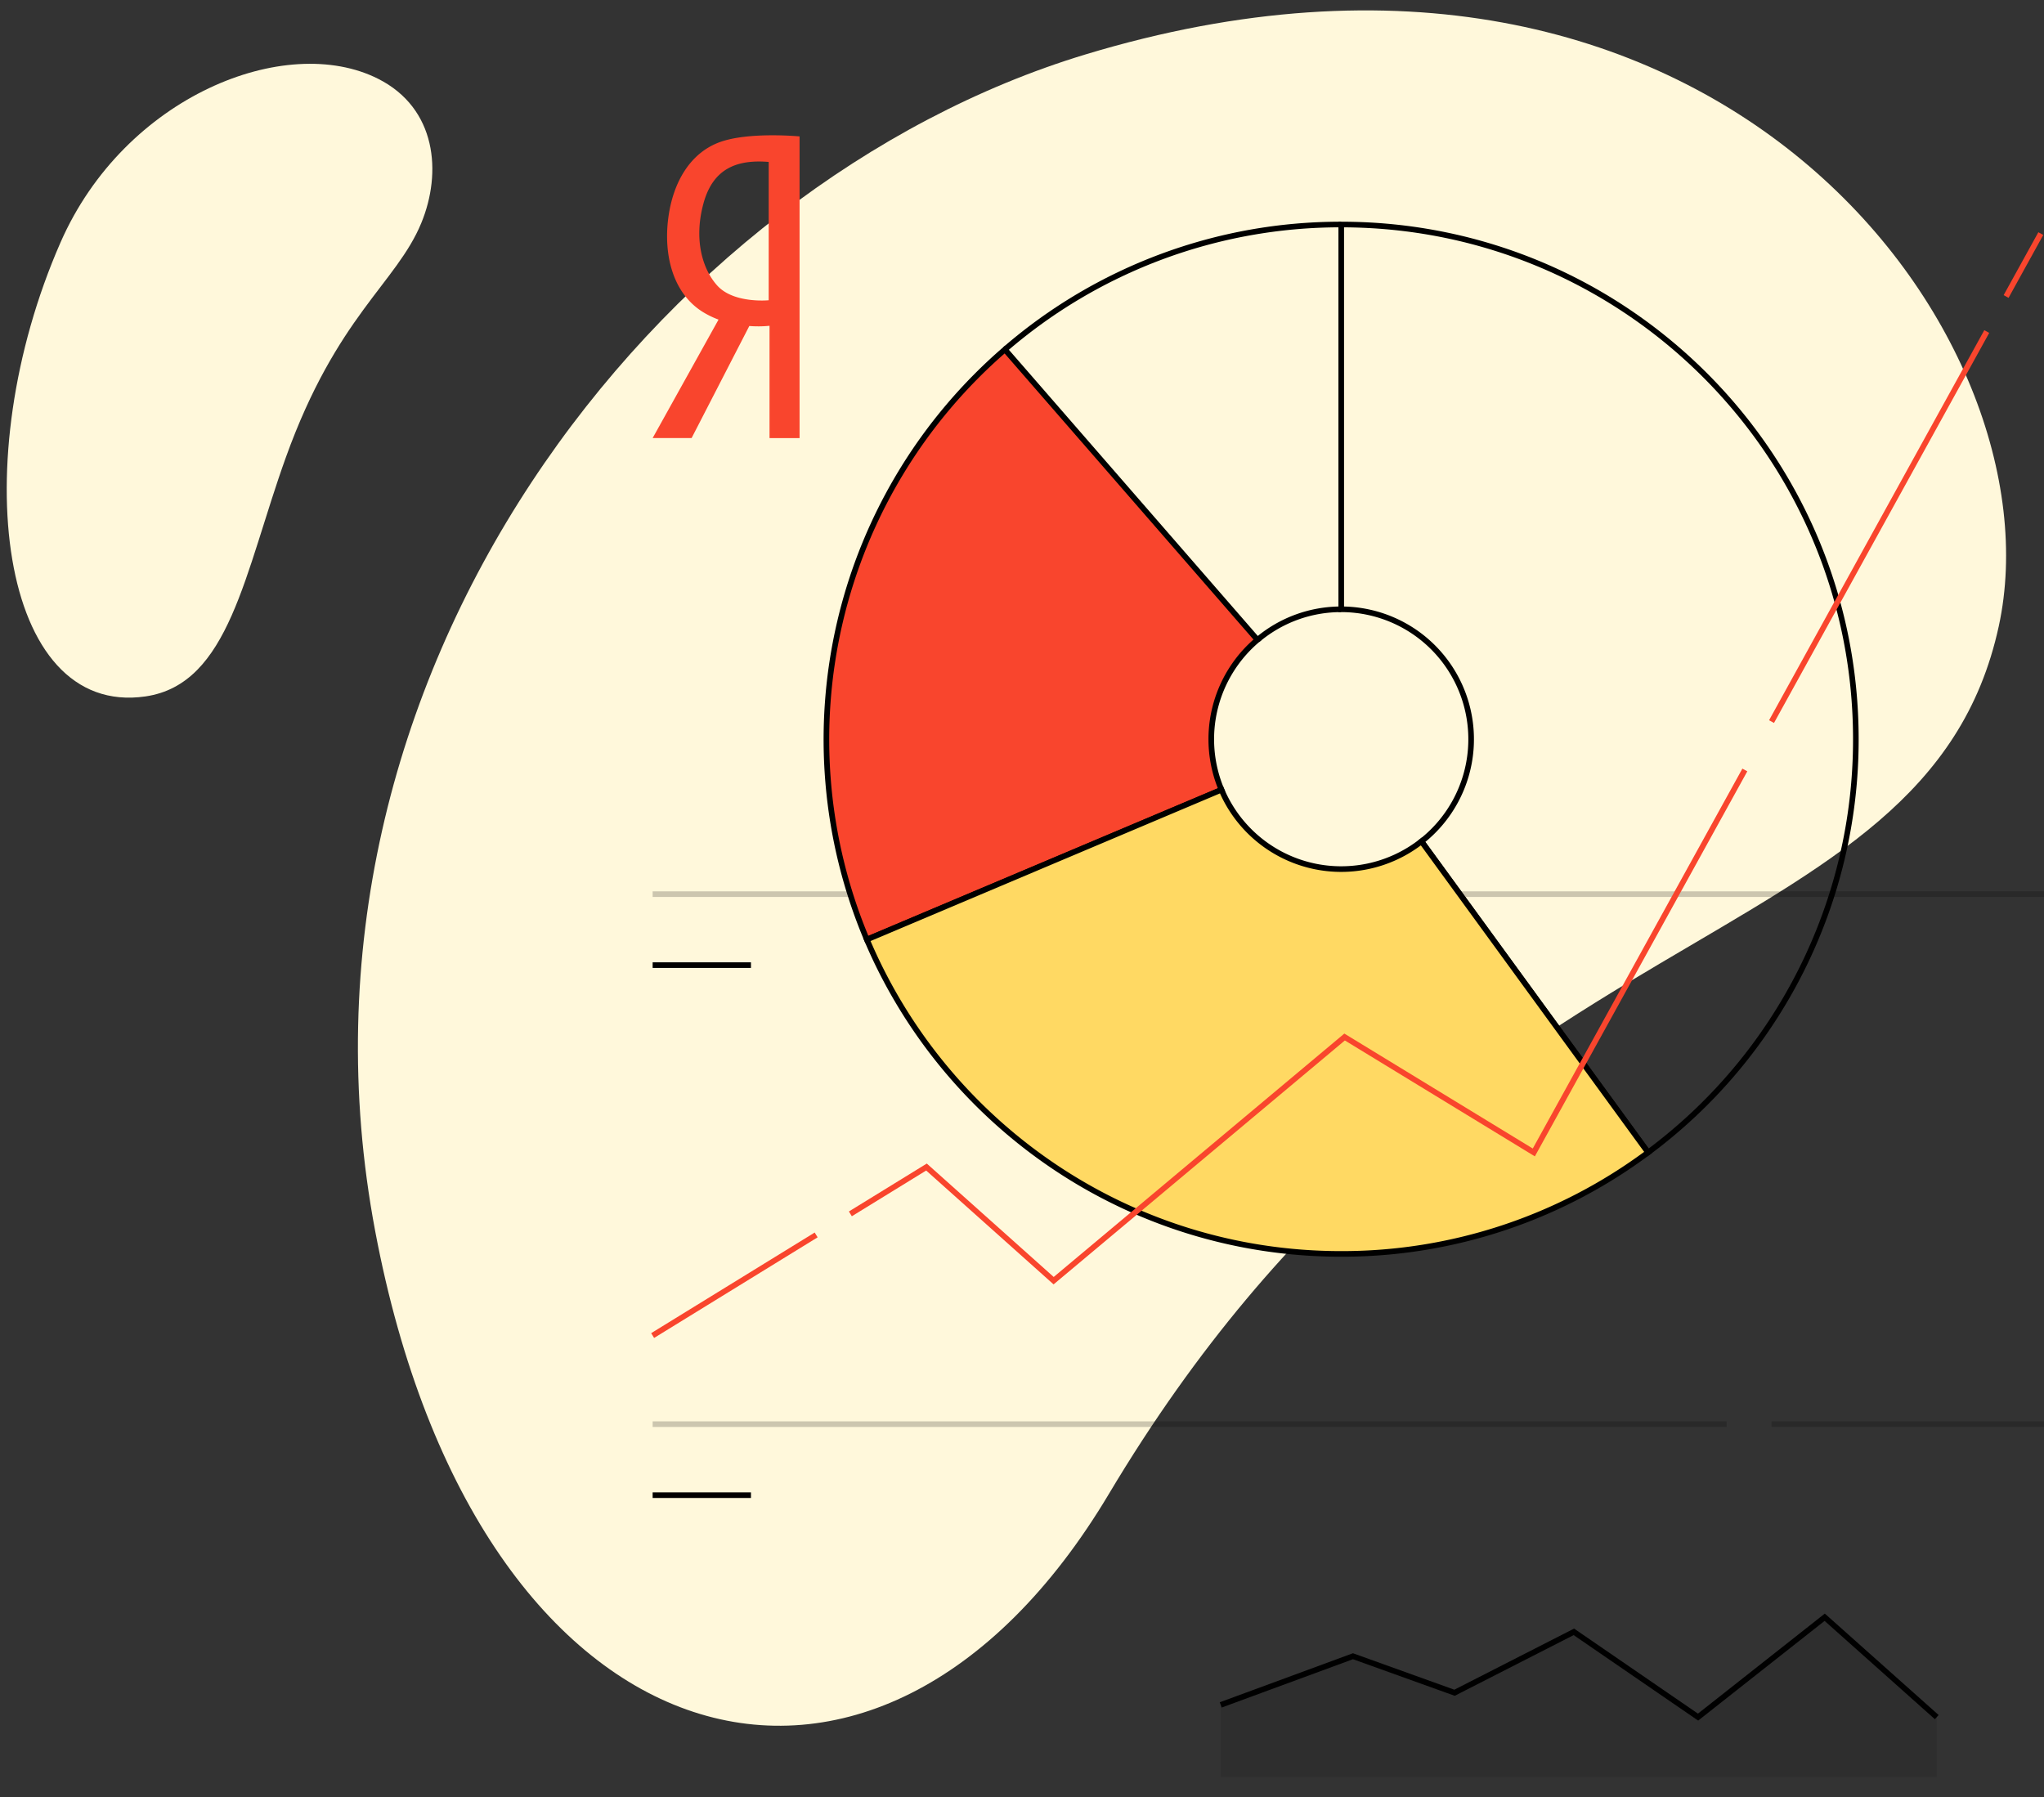
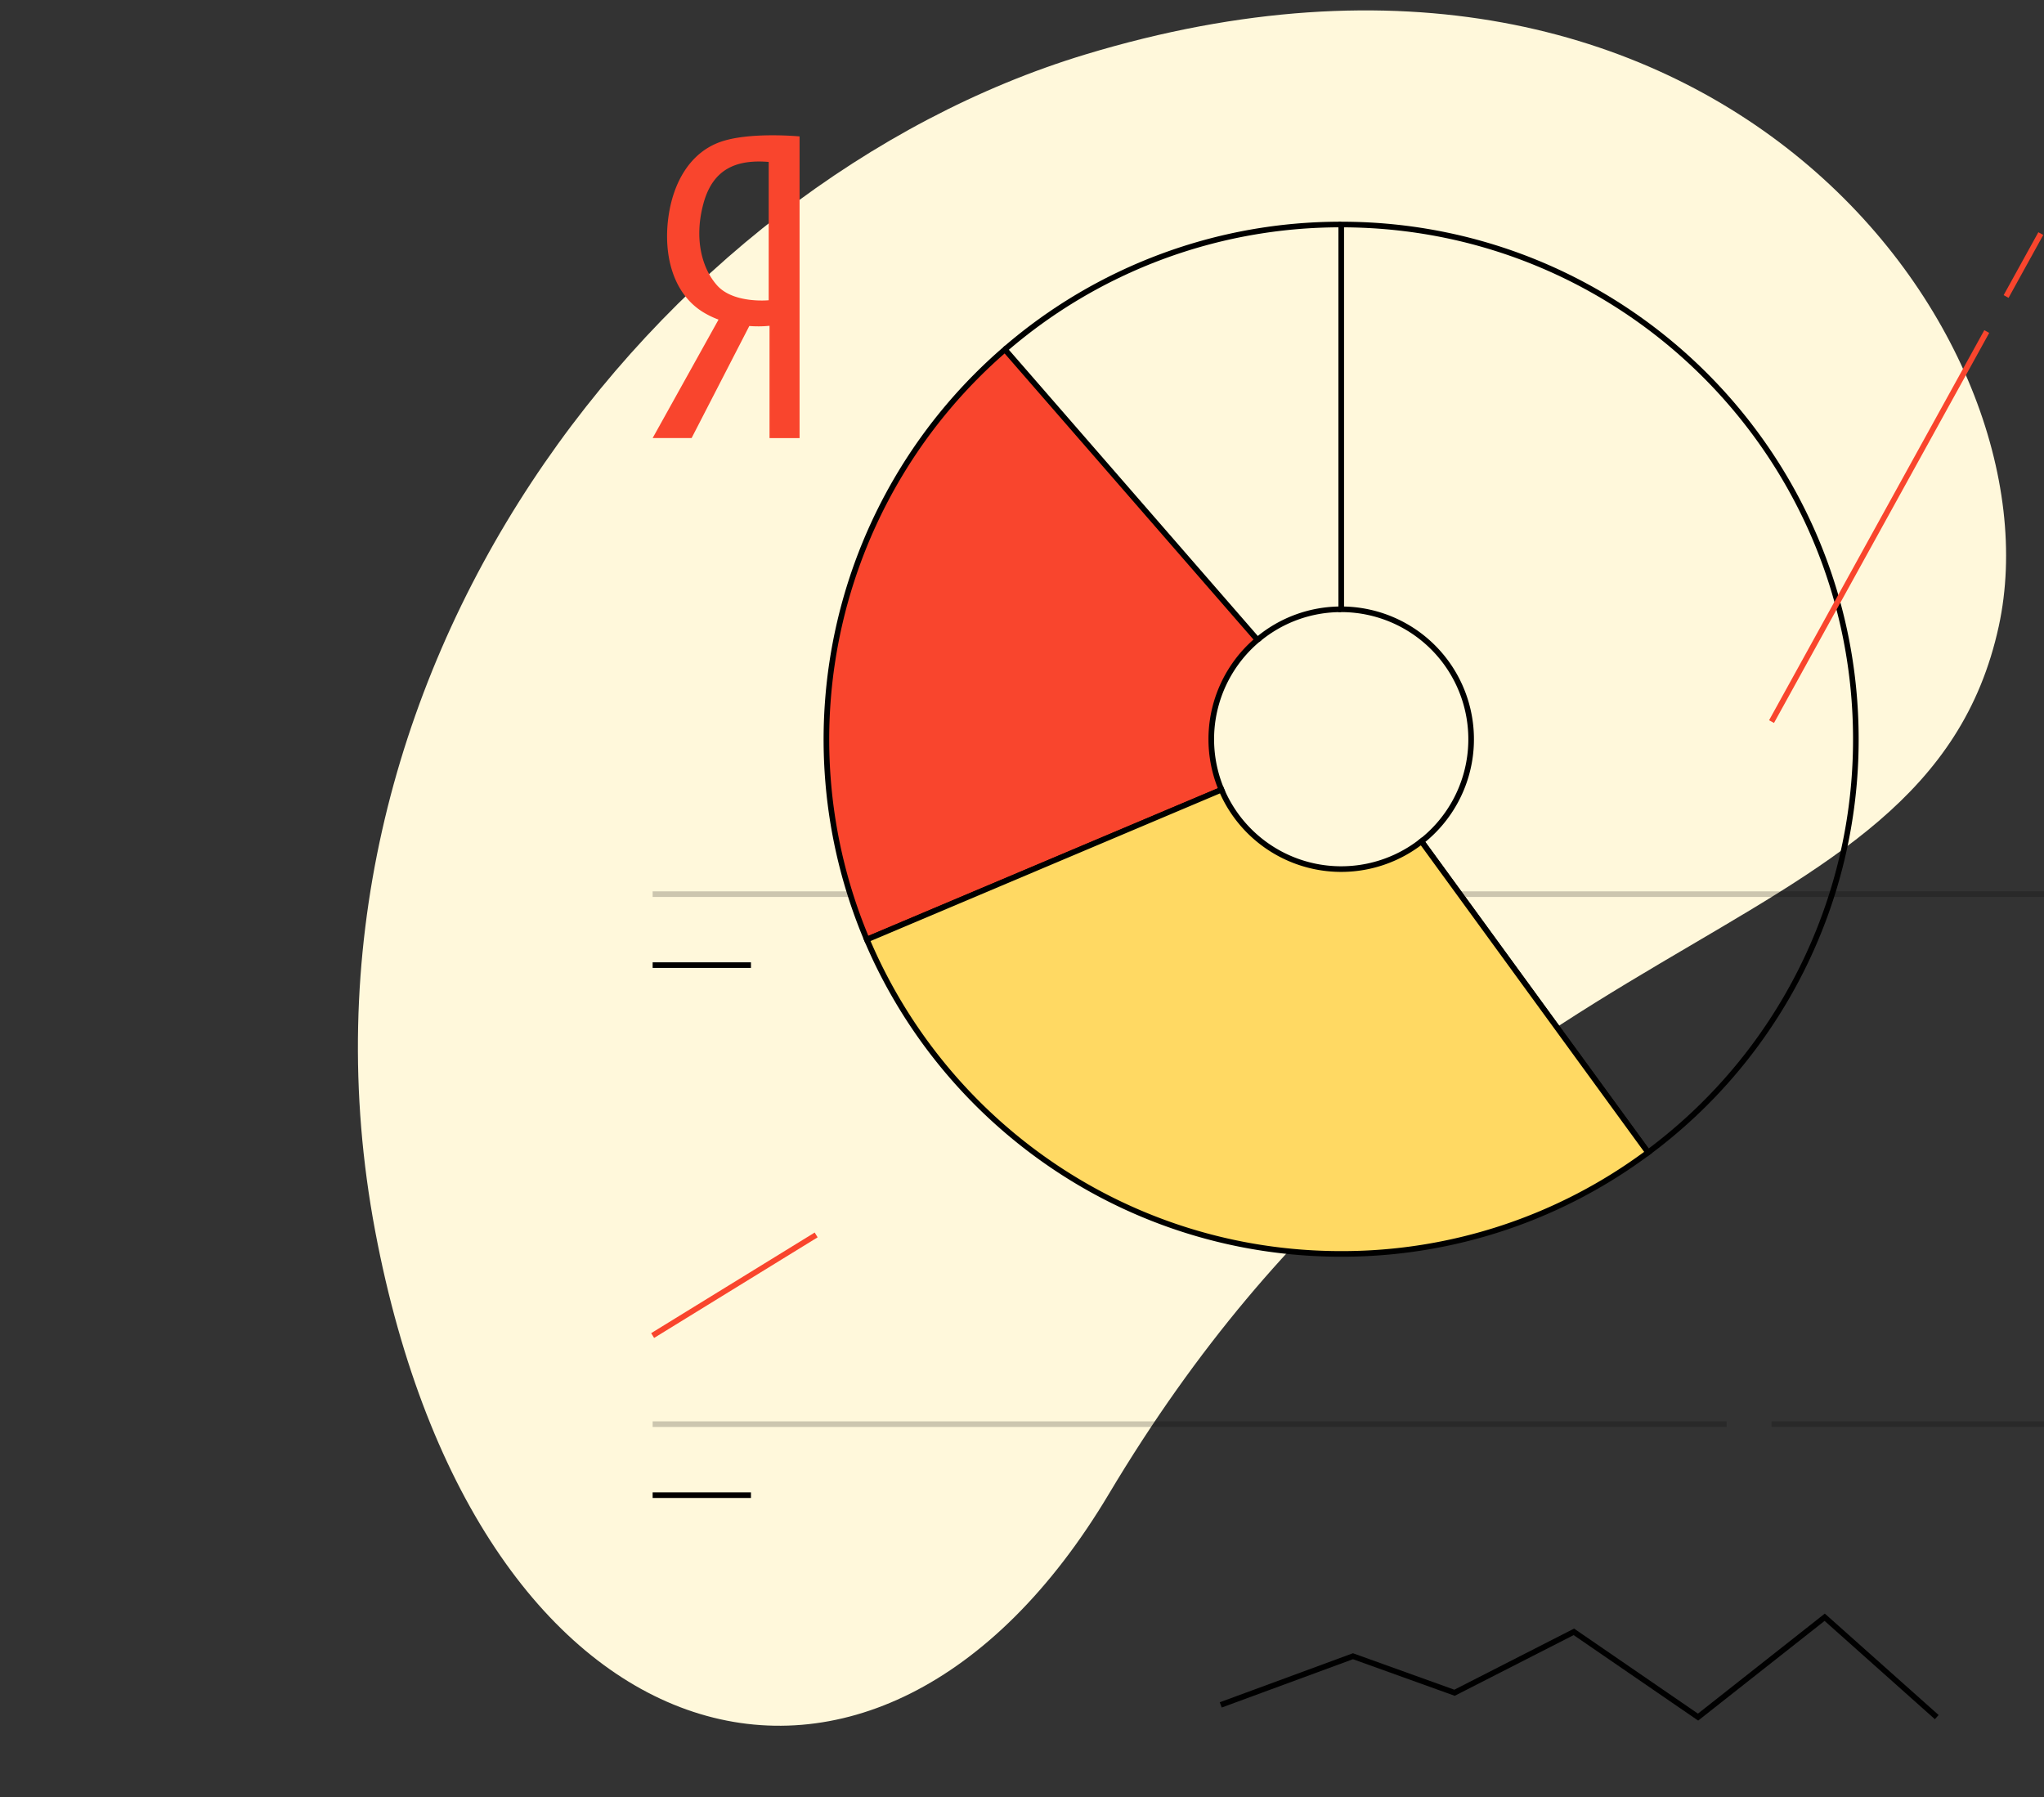
<svg xmlns="http://www.w3.org/2000/svg" id="Layer_1" data-name="Layer 1" viewBox="0 0 909.81 800">
  <rect x="0" y="0" width="909.81" height="800" fill="#333333" stroke="none" />
  <defs>
    <style>.cls-1{fill:#fff8db;}.cls-2,.cls-4,.cls-8{fill:none;}.cls-2,.cls-4,.cls-5,.cls-6{stroke:#000;}.cls-2,.cls-4,.cls-5,.cls-6,.cls-8{stroke-miterlimit:10;stroke-width:2.5px;}.cls-2{opacity:0.2;}.cls-3,.cls-5{fill:#f9452d;}.cls-6{fill:#ffd963;}.cls-7{opacity:0.1;}.cls-8{stroke:#f9452d;}</style>
  </defs>
  <title>Artboard 18</title>
  <path class="cls-1" d="M889.68,278.74C917.71,149.67,763.43-60.71,483,24.28,293.6,81.69,120.33,300.47,167,548,212.53,789.47,390.3,838.23,493.58,665,651.9,399.57,856.88,429.79,889.68,278.74Z" />
  <line class="cls-2" x1="290.5" y1="398.01" x2="909.81" y2="398.01" />
  <line class="cls-2" x1="788.53" y1="633.94" x2="909.81" y2="633.94" />
  <line class="cls-2" x1="290.5" y1="633.94" x2="768.53" y2="633.94" />
  <path class="cls-3" d="M320.35,63.28c-12.94,4.73-20.78,17.55-22.9,33.85s2,33.35,15.31,41.69a38.29,38.29,0,0,0,7.07,3.44L290.5,195h17.34l25.69-49.89a50,50,0,0,0,9-.09v50H355.9V60.72S333.29,58.55,320.35,63.28Zm21.8,70.37s-15.61,1.57-22.92-6.57c-6.57-7.31-10.52-20.5-6.07-36.67,4.34-15.73,15.25-19.45,29-18.33Z" />
  <path class="cls-4" d="M597,271.22a57.84,57.84,0,0,1,35.73,103.31L733.58,513a228.78,228.78,0,0,0,92.48-183.93C826.07,202.52,723.49,99.94,597,99.94Z" />
  <path class="cls-4" d="M597,271.22a57.6,57.6,0,0,0-37.25,13.59" />
  <path class="cls-4" d="M447.29,155.57A228.22,228.22,0,0,1,597,99.94" />
  <path class="cls-5" d="M559.71,284.81a57.9,57.9,0,0,0-16,66.76L385.85,418.23a229.35,229.35,0,0,1,61.45-262.66Z" />
  <path class="cls-6" d="M385.85,418.23C420.63,500.46,502.05,558.16,597,558.16A228.09,228.09,0,0,0,733.58,513L632.69,374.53a57.86,57.86,0,0,1-89-23Z" />
-   <polygon class="cls-7" points="543.37 758.91 602.22 737.24 647.43 753.5 700.55 726.39 755.83 764.34 812.2 719.89 862.07 764.34 862.07 791.01 543.37 791.01 543.37 758.91" />
  <polyline class="cls-4" points="543.37 758.91 602.22 737.24 647.43 753.5 700.55 726.39 755.83 764.34 812.2 719.89 862.07 764.34" />
  <line class="cls-4" x1="290.5" y1="429.61" x2="334.26" y2="429.61" />
  <line class="cls-4" x1="290.5" y1="665.55" x2="334.26" y2="665.55" />
  <line class="cls-8" x1="892.94" y1="131.98" x2="908.39" y2="103.98" />
  <line class="cls-8" x1="788.53" y1="321.21" x2="884.33" y2="147.58" />
-   <polyline class="cls-8" points="378.51 540.33 412.39 519.49 468.99 570.07 598.5 461.61 682.72 512.99 776.65 342.74" />
  <line class="cls-8" x1="290.5" y1="594.5" x2="363.28" y2="549.71" />
-   <path class="cls-1" d="M168.36,35.1C127.27,14.32,55.49,42.78,26.94,107.91-15.77,205.36-.23,319.42,64.74,310c37.43-5.44,44.07-55.17,62.5-106.41,22.59-62.8,49.23-77.55,60.27-104.29C196.81,76.77,194.29,48.22,168.36,35.1Z" />
</svg>